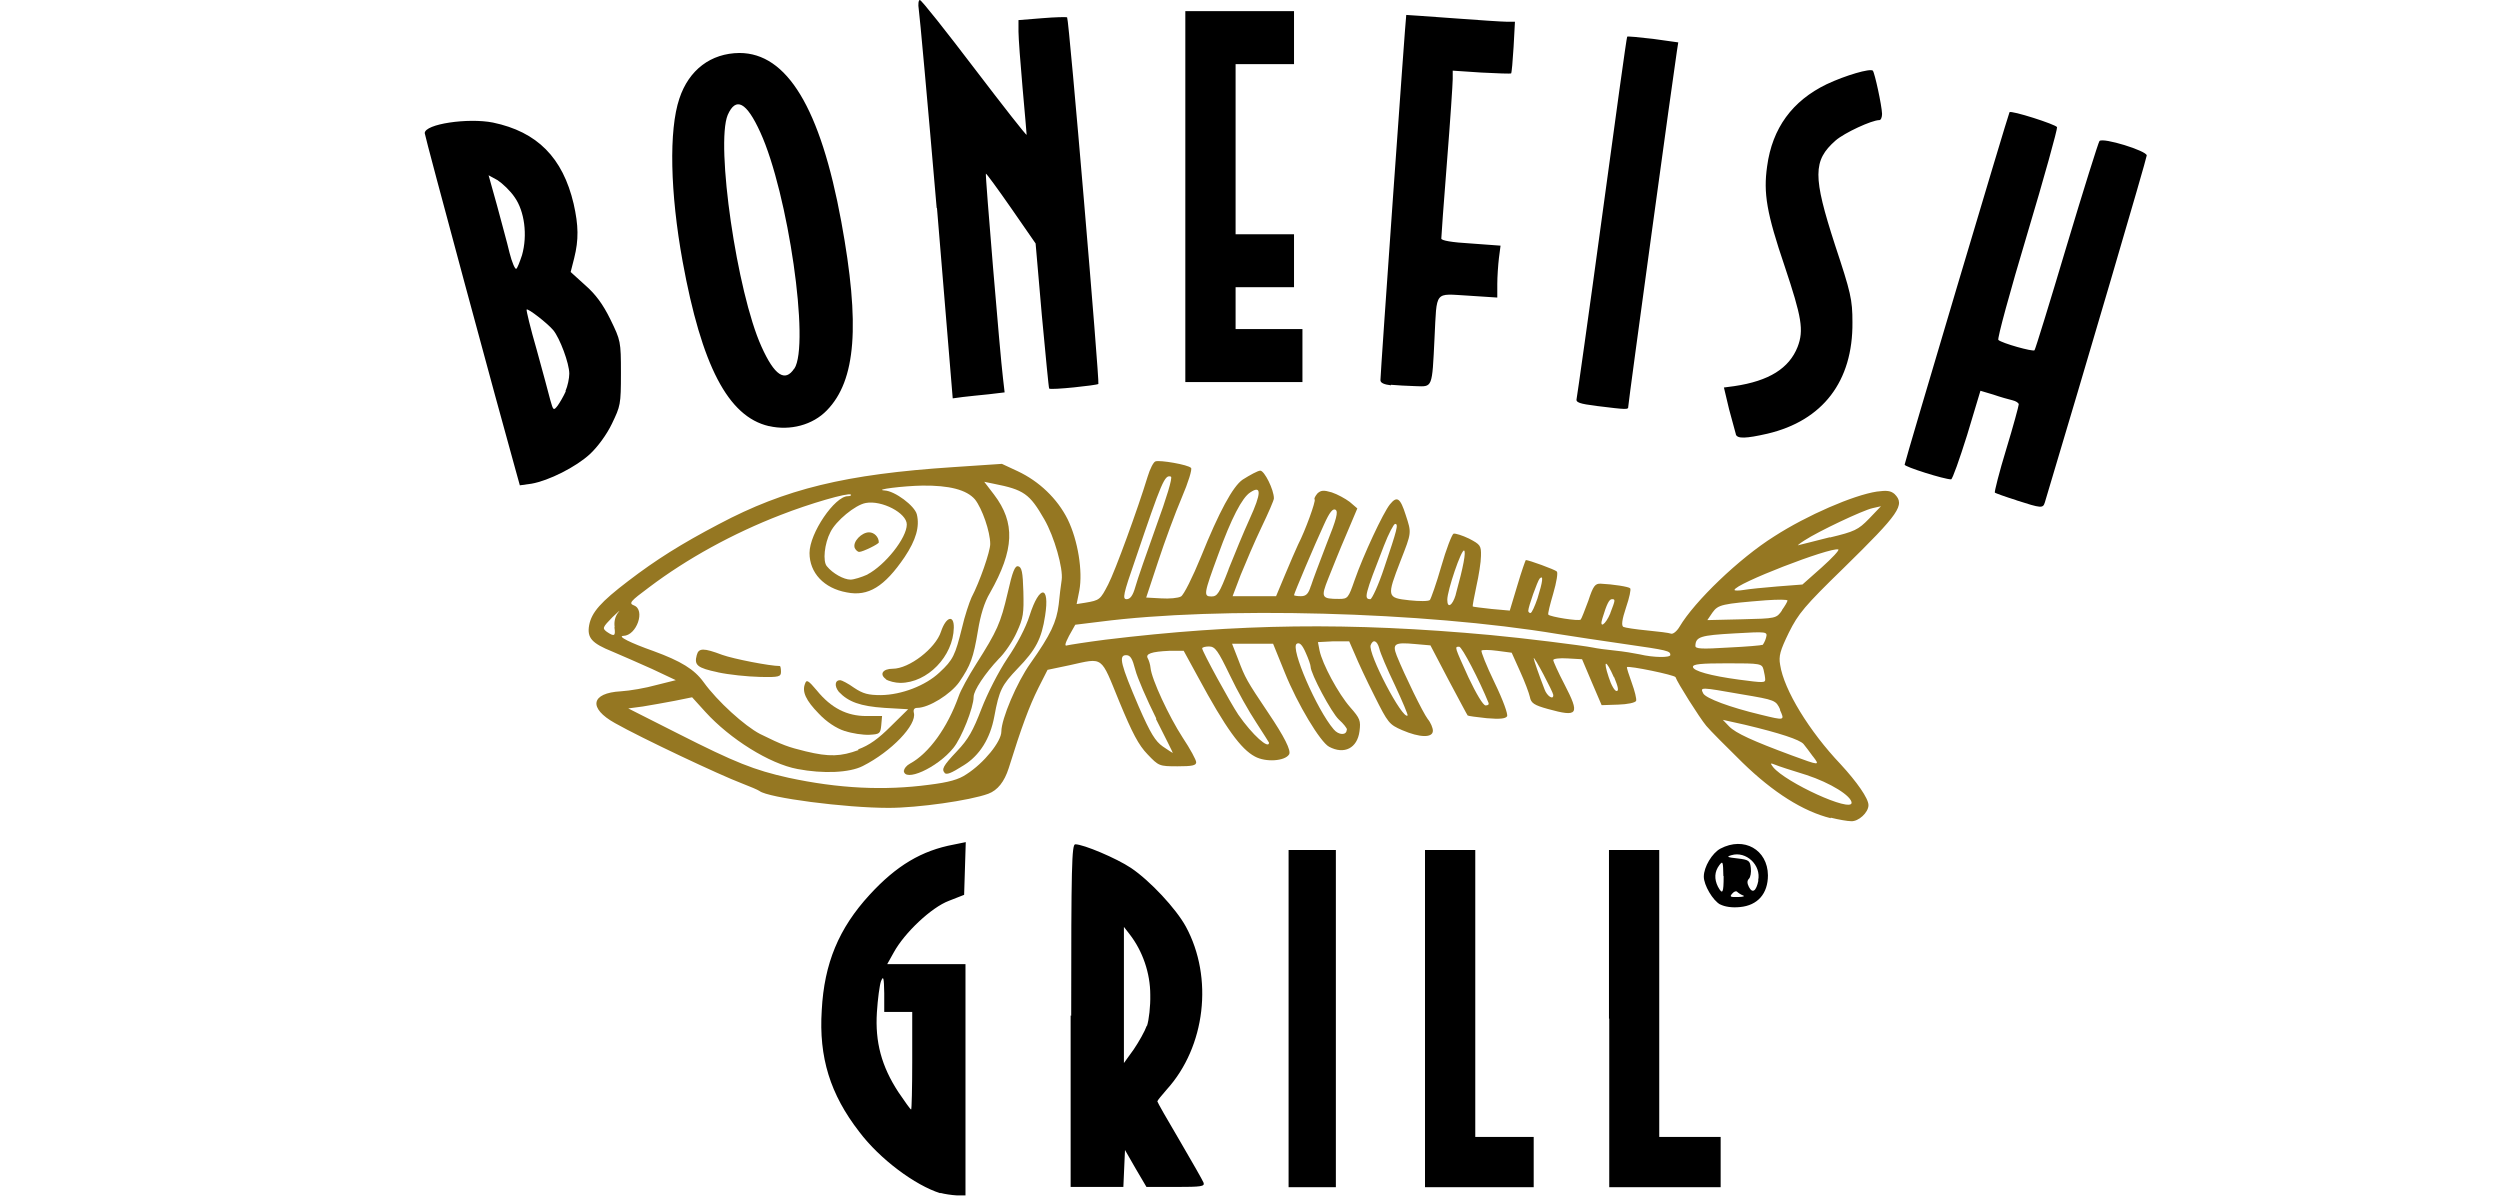
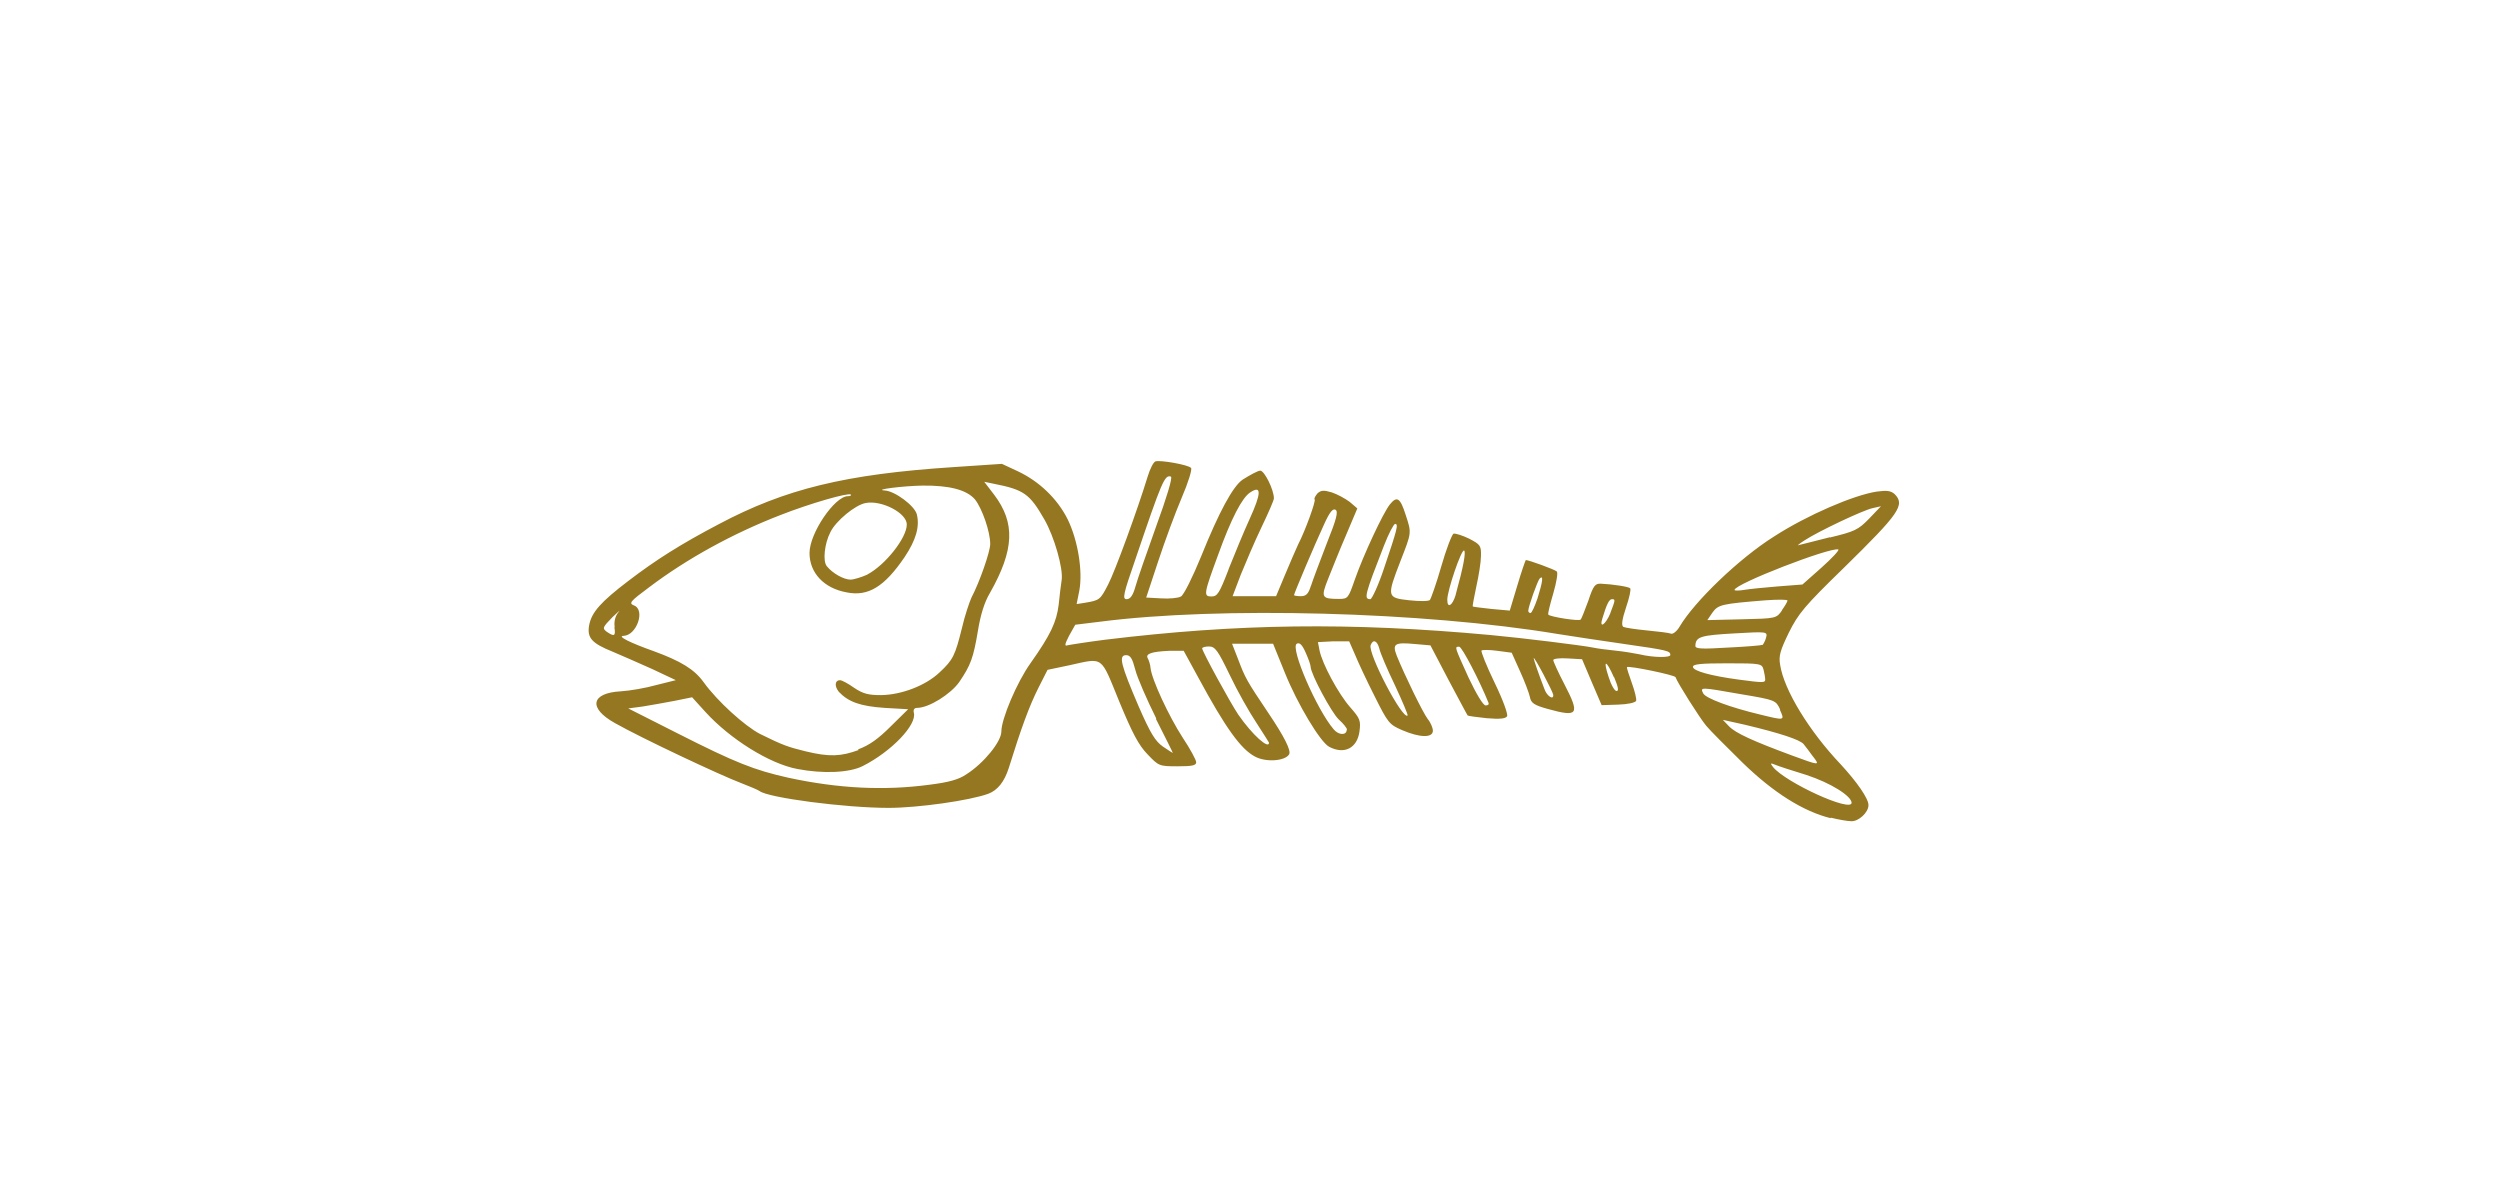
<svg xmlns="http://www.w3.org/2000/svg" id="c" viewBox="0 0 92 44">
  <g id="d">
-     <path d="M67.37,30.11c-1.01-.25-2.11-.94-3.25-2.05-.58-.57-1.19-1.18-1.33-1.35-.25-.3-1.07-1.6-1.13-1.79-.03-.08-1.72-.43-1.79-.37-.01.02.07.28.18.58.11.3.18.59.16.66-.03.07-.32.13-.66.14l-.61.02-.36-.84-.36-.85-.53-.03c-.29-.02-.53.01-.53.06s.18.45.41.89c.58,1.12.51,1.22-.61.91-.51-.14-.62-.22-.66-.44-.03-.14-.19-.57-.36-.94l-.31-.69-.53-.07c-.29-.04-.55-.04-.58-.01-.03.03.18.56.48,1.18.32.66.5,1.17.46,1.24-.06.09-.27.11-.75.07-.37-.04-.68-.08-.7-.1-.02-.02-.33-.61-.7-1.3l-.67-1.28-.57-.05c-.75-.07-.84-.01-.67.43.3.74.96,2.09,1.14,2.33.11.13.19.33.19.43,0,.27-.48.26-1.13-.02-.48-.21-.52-.26-1.02-1.26-.29-.57-.61-1.26-.72-1.53l-.21-.48h-.58s-.57.03-.57.03l.06.31c.1.49.69,1.59,1.13,2.09.36.41.39.49.34.88-.08.62-.56.87-1.12.57-.32-.17-1.16-1.56-1.63-2.73l-.43-1.06h-1.51l.23.59c.25.66.3.76,1.1,1.95q.89,1.32.77,1.53c-.15.25-.86.3-1.26.08-.51-.27-1.07-1.03-2.09-2.92l-.53-.97h-.53c-.66.03-.89.11-.79.28.04.07.09.23.1.35.04.42.68,1.79,1.18,2.56.28.42.5.83.5.91,0,.12-.15.15-.69.15-.67,0-.69-.01-1.1-.44-.33-.34-.56-.78-1.04-1.94-.7-1.71-.56-1.62-1.83-1.34l-.81.17-.34.67c-.33.66-.62,1.44-1.09,2.95q-.24.75-.75.94c-.68.25-2.59.52-3.67.52-1.6,0-4.43-.37-4.75-.62-.05-.04-.36-.17-.67-.29-.77-.29-3.68-1.66-4.65-2.21-.99-.55-.89-1.11.22-1.17.33-.02.91-.12,1.3-.23l.72-.18-.87-.41c-.48-.22-1.14-.5-1.46-.64-.77-.31-.94-.51-.86-.97.09-.48.43-.86,1.44-1.63,1.02-.78,1.94-1.36,3.33-2.09,2.45-1.3,4.66-1.84,8.63-2.1l1.79-.12.58.27c.79.37,1.46,1.01,1.84,1.77.38.78.56,1.91.43,2.62l-.1.5.32-.05c.53-.09.55-.11.84-.67.26-.5,1.09-2.78,1.45-3.96.09-.3.22-.55.29-.57.15-.06,1.21.12,1.31.24.05.04-.1.53-.34,1.09-.24.56-.63,1.62-.87,2.35l-.44,1.33.55.03c.3.02.63-.01.73-.07.1-.05.43-.71.74-1.47q.99-2.46,1.53-2.83c.27-.17.56-.33.65-.33.15,0,.5.7.5,1.02,0,.07-.21.55-.46,1.07-.25.52-.58,1.3-.76,1.74l-.3.79h1.6l.33-.79c.18-.44.4-.93.48-1.11.27-.52.66-1.61.61-1.66-.03-.03.02-.12.1-.22.13-.12.23-.13.53-.04.21.07.5.23.66.35l.28.24-.41.97c-.23.53-.52,1.26-.66,1.61-.28.7-.25.75.4.75.32,0,.34-.03.57-.69.32-.92,1.05-2.48,1.3-2.79.26-.32.38-.24.58.39.22.67.22.64-.19,1.69-.51,1.32-.51,1.36.32,1.45.37.04.71.04.76-.01.04-.05.24-.61.42-1.24s.39-1.17.45-1.2c.06-.02.32.06.57.18.42.22.45.26.44.64,0,.22-.08.72-.17,1.12-.08.39-.15.73-.13.74.01.01.32.05.69.09l.67.06.28-.93c.15-.51.3-.93.31-.93.11,0,1.07.35,1.14.42.05.04-.01.4-.13.81s-.21.76-.18.78c.07.08,1.13.25,1.19.18.03-.03.15-.34.28-.69.18-.55.25-.64.46-.63.44.02,1.03.11,1.08.17.04.03-.03.35-.15.7-.15.45-.18.67-.1.72.06.03.45.09.87.13s.82.09.89.12c.07.02.21-.09.31-.26.55-.93,2.19-2.51,3.48-3.32,1.21-.78,2.92-1.52,3.78-1.65.37-.05.51-.03.65.09.4.4.18.71-1.87,2.72-1.45,1.41-1.67,1.68-2.02,2.38-.32.66-.38.86-.32,1.19.14.92,1.07,2.44,2.23,3.66.59.64,1.02,1.25,1.02,1.5,0,.27-.37.61-.64.59-.13,0-.47-.06-.75-.13h0ZM68.14,29.55c0-.26-.78-.74-1.66-1.03-.52-.16-1.05-.33-1.16-.38-.18-.07-.18-.06-.07.09.47.57,2.89,1.68,2.89,1.31h0ZM34.19,28.88c.72-.09,1.09-.19,1.38-.39.64-.41,1.28-1.2,1.28-1.57,0-.46.57-1.81,1.07-2.51.75-1.06.96-1.52,1.04-2.16.03-.31.08-.72.11-.91.06-.42-.27-1.59-.64-2.23-.54-.94-.75-1.09-1.87-1.31l-.34-.07.36.47c.79,1.04.75,2.03-.15,3.62-.21.35-.35.83-.44,1.38-.17,1.02-.27,1.28-.69,1.9-.32.45-1.12.95-1.55.95-.1,0-.15.06-.12.18.12.44-.83,1.43-1.88,1.96-.49.25-1.46.29-2.4.11-1.03-.19-2.49-1.11-3.39-2.1l-.49-.54-.64.13c-.36.07-.88.16-1.18.21l-.53.07,1.82.92c2.13,1.08,2.82,1.35,4.07,1.63,1.85.4,3.53.48,5.18.26h0ZM66.71,27.83c-.11-.16-.27-.36-.34-.45-.14-.16-.86-.4-2.16-.71l-.81-.18.23.24c.24.25.88.54,2.31,1.07,1.03.38,1.04.38.78.04h0ZM31.57,27.58c.42-.15.76-.4,1.21-.85l.64-.63-.87-.05c-.89-.06-1.33-.22-1.68-.59-.17-.21-.15-.43.05-.43.05,0,.29.12.51.28.33.22.52.27.99.27.76-.01,1.64-.35,2.15-.83.51-.47.58-.64.83-1.64.1-.44.27-.94.35-1.12.3-.57.69-1.69.69-1.97,0-.46-.3-1.31-.56-1.64-.31-.36-.95-.52-1.93-.51-.69.01-1.84.15-1.39.18.37.02,1.1.56,1.18.88.11.45-.03.94-.45,1.57-.74,1.09-1.34,1.46-2.13,1.3-.84-.15-1.37-.72-1.37-1.45s.93-2.09,1.41-2.09c.09,0,.14-.03.11-.06-.09-.08-1.51.33-2.58.75-1.76.68-3.45,1.61-4.84,2.66-.7.52-.76.59-.56.67.43.16.1,1.11-.39,1.12-.24.01.26.26,1.11.56,1.01.37,1.5.67,1.84,1.14.51.71,1.52,1.62,2.08,1.91.85.42,1.03.48,1.68.64.87.21,1.29.19,1.95-.05h0ZM42.55,26.44c-.35-.7-.7-1.51-.77-1.79-.11-.42-.18-.54-.34-.54-.29,0-.19.36.46,1.88.44,1.01.62,1.29.89,1.48.19.13.36.24.37.24s-.27-.56-.62-1.25h0ZM46.7,27.33s-.22-.36-.47-.74c-.26-.39-.7-1.17-.97-1.74-.44-.91-.54-1.06-.77-1.06-.13,0-.25.03-.25.07,0,.11,1.04,2.01,1.33,2.44.52.75,1.13,1.29,1.13,1.03h0ZM49.57,26.85c0-.05-.13-.22-.3-.37-.27-.25-1.04-1.69-1.04-1.95,0-.06-.08-.29-.18-.51-.13-.3-.23-.39-.33-.33-.25.15.74,2.43,1.36,3.15.18.22.48.23.48.01ZM65.51,26.11c-.16-.34-.17-.35-1.42-.56-1.54-.27-1.53-.27-1.41-.03.1.18.98.51,2.11.78.9.22.89.22.71-.18ZM51.33,25.21c-.28-.58-.54-1.19-.57-1.34-.08-.3-.23-.36-.32-.13-.11.3,1.18,2.77,1.36,2.59.02-.02-.19-.52-.47-1.12h0ZM54.78,25.87c-.33-.82-.98-2.07-1.08-2.07-.18,0-.18-.02.34,1.13.29.61.54,1.03.63,1.03s.13-.04.11-.08ZM57.16,25.57c-.01-.11-.71-1.44-.72-1.35,0,.06.18.58.4,1.15.09.25.33.4.32.21ZM59.39,24.92c-.29-.66-.41-.66-.19,0,.09.29.22.51.29.51.09,0,.06-.15-.09-.51ZM64.96,25.01c0-.07-.03-.24-.06-.36-.06-.23-.1-.24-1.33-.24-.99,0-1.27.03-1.27.13,0,.15.65.33,1.69.47.9.12.97.12.97-.01ZM61.47,24.11c0-.16-.09-.18-1.69-.41-.85-.12-1.95-.29-2.46-.37-4.93-.82-12.45-1.02-16.85-.45l-.9.11-.23.41c-.15.29-.17.39-.07.35.08-.02.71-.12,1.41-.21,4.87-.59,8.97-.65,14.18-.17,1.19.11,3.36.38,3.76.46.13.03.49.08.8.11s.73.1.92.14c.5.12,1.13.13,1.13.02ZM64.87,23.73s.09-.13.12-.26c.06-.23.05-.23-1.18-.16s-1.41.12-1.42.46c0,.11.24.12,1.21.06.66-.03,1.23-.08,1.26-.1ZM22.62,23.08c-.03-.21.02-.4.13-.54.1-.12.01-.04-.21.17-.37.38-.38.41-.21.54.28.19.33.16.28-.17ZM59.26,22.56c.19-.49.19-.51.06-.51-.1,0-.19.17-.35.7-.13.4.11.25.29-.18ZM65.57,22.46c.11-.15.21-.32.21-.36s-.36-.04-.79-.01c-1.63.13-1.76.16-1.97.45l-.19.28,1.27-.03c1.26-.03,1.27-.03,1.48-.33h0ZM56.58,22.02c.19-.61.23-.88.08-.73-.08.09-.42,1.04-.42,1.19,0,.04.04.08.08.08.05,0,.16-.25.26-.54h0ZM53.57,21.88c.29-1.05.38-1.57.31-1.62-.1-.06-.62,1.47-.62,1.81s.19.22.31-.18ZM41.78,21.6c.07-.26.42-1.26.77-2.24.37-1.01.61-1.79.54-1.82-.23-.08-.33.16-1.31,3.05-.45,1.29-.48,1.46-.32,1.46.13,0,.23-.13.32-.45h0ZM50.94,20.89c.48-1.42.53-1.61.4-1.61-.05,0-.24.36-.41.8-.71,1.82-.75,1.97-.5,1.97.06-.01.3-.52.51-1.16ZM45.21,20.95c.22-.55.56-1.38.78-1.86.43-.94.44-1.25.02-.97-.3.19-.7.96-1.18,2.29-.53,1.44-.55,1.54-.25,1.54.22,0,.29-.11.63-.99h0ZM48.24,21.57c.07-.22.33-.91.58-1.56.37-.92.43-1.18.33-1.25-.1-.06-.22.08-.43.55-.33.71-1.1,2.53-1.1,2.59,0,.02.11.04.25.04.19,0,.28-.08.37-.38ZM65.42,21.58l.91-.07.71-.63c.38-.34.66-.64.61-.66-.3-.09-3.82,1.27-3.82,1.49,0,.03.15.03.34,0,.17-.03.74-.09,1.25-.13h0ZM31.92,21.14c.65-.34,1.45-1.34,1.45-1.84,0-.42-.92-.9-1.51-.79-.39.07-1.1.66-1.3,1.07-.22.42-.29,1.08-.13,1.26.21.26.62.49.87.49.12,0,.41-.09.63-.19h0ZM67.34,19.78c.91-.22,1.04-.28,1.44-.69l.44-.46-.31.07c-.36.08-1.99.85-2.51,1.19-.19.12-.29.21-.21.17.08-.02.61-.15,1.15-.29h0Z" style="fill:#957722; stroke-width:0px;" />
-     <path d="M33.27,28.36c0-.08.09-.19.22-.26.7-.38,1.38-1.33,1.79-2.48.07-.21.36-.74.64-1.18.78-1.23.9-1.5,1.16-2.61.18-.8.27-1.02.39-.99.13.03.17.21.19.93.02.8,0,.97-.24,1.49-.14.32-.44.77-.67.99-.5.53-.92,1.16-.92,1.39,0,.4-.45,1.53-.75,1.89-.59.73-1.82,1.28-1.82.82h0Z" style="fill:#957722; stroke-width:0px;" />
-     <path d="M34.77,28.45c-.13-.14-.07-.26.45-.81.41-.43.59-.75.9-1.56.23-.59.62-1.35.95-1.85.35-.51.68-1.13.82-1.58.36-1.13.75-1.13.57.01-.13.85-.34,1.25-1.01,1.94-.58.61-.68.79-.86,1.77-.15.81-.54,1.43-1.12,1.79-.49.31-.63.36-.72.28h0ZM31.08,26.9c-.31-.1-.67-.34-.95-.64-.47-.48-.63-.81-.5-1.11.05-.15.12-.11.43.26.53.65,1.11.94,1.82.94h.58l-.03.34c-.03.31-.06.33-.44.35-.23.01-.64-.05-.9-.14h0ZM32.6,24.99c-.25-.18-.11-.38.25-.38.61,0,1.58-.75,1.78-1.37.18-.54.48-.64.47-.14-.02,1.05-.97,2.03-1.97,2.03-.18,0-.42-.06-.53-.13h0ZM26.42,24.74c-.76-.16-.88-.26-.78-.63.07-.27.25-.27.94-.01.42.15,1.75.41,2.12.41.02,0,.04.09.04.21,0,.18-.06.21-.79.19-.44-.01-1.13-.08-1.54-.17h0ZM31.45,20.15c-.07-.22.26-.56.53-.56.19,0,.36.17.36.37,0,.06-.59.35-.72.35-.06,0-.13-.07-.17-.15Z" style="fill:#957722; stroke-width:0px;" />
+     <path d="M67.37,30.11c-1.01-.25-2.11-.94-3.25-2.05-.58-.57-1.19-1.18-1.33-1.35-.25-.3-1.07-1.6-1.13-1.79-.03-.08-1.72-.43-1.79-.37-.01.02.07.28.18.58.11.3.18.59.16.66-.03.07-.32.13-.66.14l-.61.02-.36-.84-.36-.85-.53-.03c-.29-.02-.53.01-.53.06s.18.45.41.89c.58,1.12.51,1.22-.61.91-.51-.14-.62-.22-.66-.44-.03-.14-.19-.57-.36-.94l-.31-.69-.53-.07c-.29-.04-.55-.04-.58-.01-.03.03.18.56.48,1.18.32.66.5,1.17.46,1.24-.06.09-.27.11-.75.07-.37-.04-.68-.08-.7-.1-.02-.02-.33-.61-.7-1.3l-.67-1.28-.57-.05c-.75-.07-.84-.01-.67.43.3.74.96,2.09,1.14,2.33.11.13.19.33.19.43,0,.27-.48.26-1.13-.02-.48-.21-.52-.26-1.02-1.26-.29-.57-.61-1.26-.72-1.53l-.21-.48h-.58s-.57.03-.57.03l.06.31c.1.49.69,1.59,1.13,2.09.36.41.39.49.34.88-.08.62-.56.87-1.12.57-.32-.17-1.16-1.56-1.63-2.73l-.43-1.06h-1.51l.23.59c.25.66.3.76,1.1,1.95q.89,1.32.77,1.53c-.15.25-.86.3-1.26.08-.51-.27-1.07-1.03-2.09-2.92l-.53-.97h-.53c-.66.03-.89.11-.79.28.04.07.09.23.1.35.04.42.68,1.79,1.18,2.56.28.42.5.83.5.91,0,.12-.15.15-.69.15-.67,0-.69-.01-1.1-.44-.33-.34-.56-.78-1.04-1.94-.7-1.71-.56-1.62-1.83-1.34l-.81.17-.34.67c-.33.66-.62,1.44-1.09,2.95q-.24.75-.75.94c-.68.25-2.59.52-3.67.52-1.6,0-4.43-.37-4.75-.62-.05-.04-.36-.17-.67-.29-.77-.29-3.68-1.66-4.65-2.21-.99-.55-.89-1.11.22-1.17.33-.02.91-.12,1.3-.23l.72-.18-.87-.41c-.48-.22-1.14-.5-1.46-.64-.77-.31-.94-.51-.86-.97.09-.48.43-.86,1.44-1.63,1.02-.78,1.94-1.36,3.33-2.09,2.45-1.3,4.66-1.84,8.63-2.1l1.79-.12.58.27c.79.37,1.46,1.01,1.84,1.77.38.78.56,1.91.43,2.62l-.1.5.32-.05c.53-.09.55-.11.84-.67.26-.5,1.09-2.78,1.45-3.96.09-.3.22-.55.29-.57.15-.06,1.21.12,1.31.24.05.04-.1.53-.34,1.09-.24.56-.63,1.62-.87,2.35l-.44,1.33.55.03c.3.02.63-.01.73-.07.1-.05.43-.71.74-1.47q.99-2.46,1.53-2.83c.27-.17.56-.33.65-.33.15,0,.5.7.5,1.02,0,.07-.21.55-.46,1.07-.25.52-.58,1.3-.76,1.74l-.3.79h1.6l.33-.79c.18-.44.4-.93.48-1.11.27-.52.66-1.61.61-1.66-.03-.03.02-.12.1-.22.13-.12.23-.13.53-.04.21.07.5.23.66.35l.28.24-.41.97c-.23.53-.52,1.26-.66,1.61-.28.7-.25.75.4.75.32,0,.34-.03.57-.69.32-.92,1.05-2.48,1.3-2.79.26-.32.38-.24.58.39.22.67.22.64-.19,1.69-.51,1.32-.51,1.36.32,1.45.37.04.71.04.76-.01.04-.05.24-.61.42-1.24s.39-1.17.45-1.2c.06-.02.32.06.57.18.42.22.45.26.44.64,0,.22-.08.72-.17,1.12-.08.39-.15.73-.13.74.01.01.32.05.69.09l.67.06.28-.93c.15-.51.3-.93.31-.93.11,0,1.07.35,1.14.42.05.04-.01.4-.13.81s-.21.76-.18.78c.07.08,1.13.25,1.19.18.03-.03.15-.34.28-.69.18-.55.25-.64.46-.63.44.02,1.03.11,1.08.17.04.03-.03.35-.15.7-.15.45-.18.67-.1.72.06.03.45.09.87.13s.82.09.89.12c.07.02.21-.09.31-.26.55-.93,2.19-2.51,3.48-3.32,1.21-.78,2.92-1.52,3.78-1.65.37-.05.51-.03.65.09.4.4.18.71-1.87,2.72-1.45,1.41-1.67,1.68-2.02,2.38-.32.66-.38.86-.32,1.19.14.92,1.07,2.44,2.23,3.66.59.64,1.02,1.25,1.02,1.5,0,.27-.37.61-.64.59-.13,0-.47-.06-.75-.13h0ZM68.14,29.55c0-.26-.78-.74-1.66-1.03-.52-.16-1.05-.33-1.16-.38-.18-.07-.18-.06-.07.09.47.57,2.89,1.68,2.89,1.31h0ZM34.19,28.88c.72-.09,1.09-.19,1.38-.39.64-.41,1.28-1.2,1.28-1.57,0-.46.57-1.81,1.07-2.51.75-1.06.96-1.52,1.04-2.16.03-.31.08-.72.11-.91.06-.42-.27-1.59-.64-2.23-.54-.94-.75-1.09-1.87-1.31l-.34-.07.36.47c.79,1.04.75,2.03-.15,3.62-.21.35-.35.83-.44,1.38-.17,1.02-.27,1.28-.69,1.9-.32.45-1.12.95-1.55.95-.1,0-.15.06-.12.18.12.44-.83,1.43-1.88,1.96-.49.25-1.46.29-2.4.11-1.03-.19-2.49-1.11-3.39-2.1l-.49-.54-.64.13c-.36.07-.88.16-1.18.21l-.53.07,1.82.92c2.13,1.08,2.82,1.35,4.07,1.63,1.85.4,3.53.48,5.18.26h0ZM66.71,27.83c-.11-.16-.27-.36-.34-.45-.14-.16-.86-.4-2.16-.71l-.81-.18.23.24c.24.25.88.54,2.31,1.07,1.03.38,1.04.38.78.04h0ZM31.57,27.58c.42-.15.76-.4,1.21-.85l.64-.63-.87-.05c-.89-.06-1.33-.22-1.68-.59-.17-.21-.15-.43.05-.43.05,0,.29.12.51.28.33.22.52.27.99.27.76-.01,1.64-.35,2.15-.83.51-.47.58-.64.83-1.64.1-.44.27-.94.35-1.12.3-.57.69-1.69.69-1.97,0-.46-.3-1.31-.56-1.64-.31-.36-.95-.52-1.93-.51-.69.01-1.84.15-1.39.18.37.02,1.1.56,1.18.88.11.45-.03.94-.45,1.57-.74,1.09-1.34,1.46-2.13,1.3-.84-.15-1.37-.72-1.37-1.45s.93-2.09,1.41-2.09c.09,0,.14-.03.11-.06-.09-.08-1.51.33-2.58.75-1.76.68-3.45,1.61-4.84,2.66-.7.52-.76.59-.56.67.43.16.1,1.11-.39,1.12-.24.01.26.26,1.11.56,1.01.37,1.5.67,1.84,1.14.51.71,1.52,1.62,2.08,1.91.85.42,1.03.48,1.68.64.87.21,1.29.19,1.95-.05h0ZM42.55,26.44c-.35-.7-.7-1.51-.77-1.79-.11-.42-.18-.54-.34-.54-.29,0-.19.36.46,1.88.44,1.01.62,1.29.89,1.48.19.13.36.24.37.24s-.27-.56-.62-1.25h0ZM46.7,27.33s-.22-.36-.47-.74c-.26-.39-.7-1.17-.97-1.74-.44-.91-.54-1.06-.77-1.06-.13,0-.25.03-.25.07,0,.11,1.04,2.01,1.33,2.44.52.75,1.13,1.29,1.13,1.03ZM49.57,26.85c0-.05-.13-.22-.3-.37-.27-.25-1.04-1.69-1.04-1.95,0-.06-.08-.29-.18-.51-.13-.3-.23-.39-.33-.33-.25.15.74,2.43,1.36,3.15.18.22.48.23.48.01ZM65.51,26.11c-.16-.34-.17-.35-1.42-.56-1.54-.27-1.53-.27-1.41-.03.1.18.98.51,2.11.78.9.22.89.22.71-.18ZM51.33,25.21c-.28-.58-.54-1.19-.57-1.34-.08-.3-.23-.36-.32-.13-.11.3,1.18,2.77,1.36,2.59.02-.02-.19-.52-.47-1.12h0ZM54.78,25.87c-.33-.82-.98-2.07-1.08-2.07-.18,0-.18-.02.34,1.13.29.61.54,1.03.63,1.03s.13-.04.11-.08ZM57.16,25.57c-.01-.11-.71-1.44-.72-1.35,0,.06.18.58.4,1.15.09.25.33.4.32.21ZM59.39,24.92c-.29-.66-.41-.66-.19,0,.09.29.22.51.29.51.09,0,.06-.15-.09-.51ZM64.96,25.01c0-.07-.03-.24-.06-.36-.06-.23-.1-.24-1.33-.24-.99,0-1.27.03-1.27.13,0,.15.65.33,1.69.47.9.12.97.12.97-.01ZM61.47,24.11c0-.16-.09-.18-1.69-.41-.85-.12-1.95-.29-2.46-.37-4.93-.82-12.45-1.02-16.85-.45l-.9.11-.23.41c-.15.29-.17.39-.07.35.08-.02.71-.12,1.41-.21,4.87-.59,8.97-.65,14.18-.17,1.19.11,3.36.38,3.76.46.13.03.49.08.8.11s.73.1.92.14c.5.12,1.13.13,1.13.02ZM64.87,23.73s.09-.13.12-.26c.06-.23.05-.23-1.18-.16s-1.41.12-1.42.46c0,.11.24.12,1.21.06.66-.03,1.23-.08,1.26-.1ZM22.62,23.08c-.03-.21.02-.4.13-.54.1-.12.01-.04-.21.17-.37.38-.38.41-.21.54.28.19.33.16.28-.17ZM59.26,22.56c.19-.49.19-.51.06-.51-.1,0-.19.17-.35.7-.13.4.11.25.29-.18ZM65.57,22.46c.11-.15.21-.32.21-.36s-.36-.04-.79-.01c-1.63.13-1.76.16-1.97.45l-.19.28,1.27-.03c1.26-.03,1.27-.03,1.48-.33h0ZM56.58,22.02c.19-.61.23-.88.08-.73-.08.09-.42,1.04-.42,1.19,0,.04.04.08.08.08.05,0,.16-.25.26-.54h0ZM53.57,21.88c.29-1.05.38-1.57.31-1.62-.1-.06-.62,1.47-.62,1.81s.19.22.31-.18ZM41.78,21.6c.07-.26.42-1.26.77-2.24.37-1.01.61-1.79.54-1.82-.23-.08-.33.16-1.31,3.05-.45,1.29-.48,1.46-.32,1.46.13,0,.23-.13.32-.45h0ZM50.94,20.89c.48-1.42.53-1.61.4-1.61-.05,0-.24.36-.41.8-.71,1.82-.75,1.97-.5,1.97.06-.01.3-.52.51-1.16ZM45.21,20.95c.22-.55.56-1.38.78-1.86.43-.94.44-1.25.02-.97-.3.19-.7.96-1.18,2.29-.53,1.44-.55,1.54-.25,1.54.22,0,.29-.11.63-.99h0ZM48.24,21.57c.07-.22.33-.91.58-1.56.37-.92.43-1.18.33-1.25-.1-.06-.22.08-.43.55-.33.71-1.1,2.53-1.1,2.59,0,.02.11.04.25.04.19,0,.28-.08.37-.38ZM65.42,21.58l.91-.07.71-.63c.38-.34.66-.64.61-.66-.3-.09-3.82,1.27-3.82,1.49,0,.03.15.03.34,0,.17-.03.74-.09,1.25-.13h0ZM31.92,21.14c.65-.34,1.45-1.34,1.45-1.84,0-.42-.92-.9-1.51-.79-.39.07-1.1.66-1.3,1.07-.22.42-.29,1.08-.13,1.26.21.26.62.49.87.49.12,0,.41-.09.63-.19h0ZM67.34,19.78c.91-.22,1.04-.28,1.44-.69l.44-.46-.31.07c-.36.08-1.99.85-2.51,1.19-.19.12-.29.21-.21.17.08-.02.61-.15,1.15-.29h0Z" style="fill:#957722; stroke-width:0px;" />
  </g>
  <g id="e">
-     <path d="M34.6,43.91c-.92-.29-2.22-1.25-2.98-2.26-1.07-1.38-1.49-2.74-1.38-4.47.09-1.73.63-3.02,1.76-4.25.99-1.08,1.92-1.63,3.1-1.85l.44-.09-.03.97-.03.97-.56.22c-.64.24-1.63,1.17-2.03,1.9l-.24.43h2.88v8.51h-.33c-.18-.01-.45-.05-.59-.09h0ZM33.57,39.03v-1.79h-1.03v-.69c-.01-.58-.03-.66-.12-.44-.05.14-.12.66-.15,1.14-.07,1.1.17,1.99.79,2.94.24.35.44.64.47.64.02,0,.04-.81.04-1.79h0ZM39.42,37.38c0-5.5.02-6.31.15-6.31.3,0,1.51.51,2.05.87.7.47,1.66,1.5,2.02,2.16,1.02,1.88.72,4.42-.7,5.99-.19.22-.35.41-.35.44s.37.68.82,1.44c.45.77.85,1.47.88,1.55.05.14-.07.16-1.02.16h-1.08l-.4-.68-.39-.68-.03.68-.03.68h-1.94v-6.31ZM42.21,37.75c.07-.21.13-.72.12-1.14,0-.8-.28-1.61-.76-2.23l-.21-.27v5.01l.36-.5c.19-.28.41-.67.48-.87h0ZM47.42,37.49v-6.21h1.74v12.41h-1.74v-6.21ZM52.44,37.49v-6.21h1.85v10.56h2.15v1.85h-4v-6.21ZM59.21,37.49v-6.21h1.85v10.56h2.26v1.85h-4.1v-6.21ZM63.31,33.29c-.28-.15-.61-.72-.61-1.03,0-.36.31-.87.61-1.03.87-.46,1.74.04,1.75.98,0,.68-.38,1.11-1.03,1.17-.29.03-.56-.01-.73-.1ZM64.14,32.95c-.08-.03-.17-.09-.21-.13s-.11-.02-.18.06c-.11.12-.08.14.21.13.18,0,.27-.03.18-.06ZM63.42,32.24c-.01-.54-.02-.57-.15-.4-.18.24-.19.51-.05.79.17.31.21.24.21-.39h0ZM64.7,32.4c.12-.56-.44-1.09-.98-.93-.21.06-.15.08.22.12.42.05.46.08.49.35.02.16-.01.34-.07.4-.07.07-.07.16,0,.3.13.25.27.16.35-.24h0ZM74.21,18.41c-.42-.13-.77-.26-.8-.28-.02-.03.16-.75.42-1.6s.46-1.6.46-1.65-.1-.12-.23-.15c-.13-.03-.45-.12-.71-.21l-.47-.14-.49,1.63c-.28.89-.54,1.63-.59,1.63-.25,0-1.71-.46-1.71-.54,0-.09,3.82-12.92,3.86-12.97.05-.08,1.71.45,1.75.55.02.06-.47,1.84-1.1,3.94-.63,2.1-1.11,3.86-1.06,3.89.13.12,1.27.44,1.33.38.03-.03.56-1.75,1.18-3.83.62-2.07,1.17-3.82,1.21-3.87.13-.14,1.74.36,1.74.53,0,.11-2.27,7.83-3.75,12.77-.07.22-.12.22-1.05-.08h0ZM18.98,17.32c-.57-2.02-3.35-12.31-3.35-12.42,0-.34,1.6-.57,2.51-.39,1.63.34,2.57,1.29,2.97,2.99.18.8.19,1.32.02,2l-.13.51.53.48c.39.34.66.71.93,1.26.38.78.39.81.39,1.98s-.02,1.21-.33,1.86c-.19.4-.53.86-.81,1.12-.52.48-1.52.98-2.15,1.09l-.43.06-.15-.54h0ZM20.81,14.39c.08-.18.14-.47.14-.64,0-.38-.35-1.31-.59-1.6-.22-.26-.93-.81-.98-.76-.02.02.14.69.37,1.48.22.79.44,1.62.5,1.85.11.39.12.4.27.21.08-.11.22-.35.3-.53h0ZM19.21,9.39c.21-.74.09-1.62-.27-2.13-.16-.24-.45-.51-.63-.63l-.33-.18.31,1.11c.16.61.38,1.39.46,1.74.09.36.21.63.25.59.04-.02.13-.26.21-.5h0ZM63.88,15.98c-.02-.07-.13-.49-.25-.92l-.19-.8.38-.05c1.29-.19,2.02-.66,2.33-1.44.24-.62.15-1.1-.47-2.96-.67-1.97-.79-2.7-.65-3.69.19-1.41.93-2.41,2.19-3.02.7-.33,1.6-.59,1.7-.5.07.08.33,1.28.34,1.59,0,.12-.04.23-.1.23-.28,0-1.29.47-1.61.75-.84.74-.84,1.32-.02,3.85.58,1.75.64,2,.64,2.84.02,2.17-1.09,3.62-3.13,4.1-.79.18-1.1.19-1.16.03ZM28.29,15.68c-1.5-.35-2.47-2.23-3.17-6.06-.46-2.53-.51-4.83-.12-5.99.35-1.06,1.16-1.67,2.21-1.68,1.75,0,2.98,2.02,3.75,6.21.7,3.81.54,5.84-.53,6.94-.52.54-1.35.76-2.13.58h0ZM29.23,13.57c.58-.88-.23-6.47-1.25-8.7-.51-1.12-.9-1.32-1.2-.64-.45,1.09.34,6.53,1.24,8.52.48,1.07.87,1.33,1.21.81h0ZM58.77,14.94c-.65-.08-.79-.13-.75-.27.02-.09.45-3.12.94-6.73s.9-6.58.92-6.59c.01-.02.45.02.95.08l.93.13-.05.32c-.09.54-1.79,12.94-1.79,13.08,0,.12-.02.12-1.16-.02h0ZM34.47,7.66c-.33-3.85-.63-7.15-.66-7.32-.03-.18-.01-.34.04-.34.06,0,.96,1.14,2.01,2.52,1.06,1.39,1.92,2.49,1.92,2.44s-.07-.83-.15-1.73-.15-1.84-.15-2.07v-.42l.87-.07c.48-.04.9-.05.92-.03.07.07,1.2,13.43,1.15,13.49-.06.05-1.74.23-1.81.17-.02-.02-.13-1.22-.27-2.69l-.23-2.65-.9-1.3c-.5-.72-.92-1.29-.93-1.27-.03.02.52,6.64.63,7.53l.06.52-.59.07c-.33.03-.76.08-.95.1l-.37.05-.58-7.01h0ZM51.19,14.18c-.26-.03-.39-.09-.39-.19,0-.27.93-13.42.95-13.44.01,0,.78.05,1.71.12s1.83.13,1.99.13h.3s-.05.93-.05.93c-.03.51-.07.95-.09.97-.02.02-.51,0-1.1-.03l-1.05-.07v.31c0,.16-.09,1.53-.21,3.03s-.21,2.77-.21,2.84.38.14,1.09.18l1.09.08-.06.46c-.03.25-.06.69-.06.95v.5l-1.07-.07c-1.26-.07-1.15-.22-1.24,1.56-.09,1.87-.07,1.79-.7,1.77-.3-.01-.71-.03-.91-.05h0ZM43.62,7.23V.41h4v1.95h-2.15v6.26h2.15v1.95h-2.15v1.54h2.46v1.95h-4.31v-6.82Z" style="stroke-width:0px;" />
-   </g>
+     </g>
</svg>